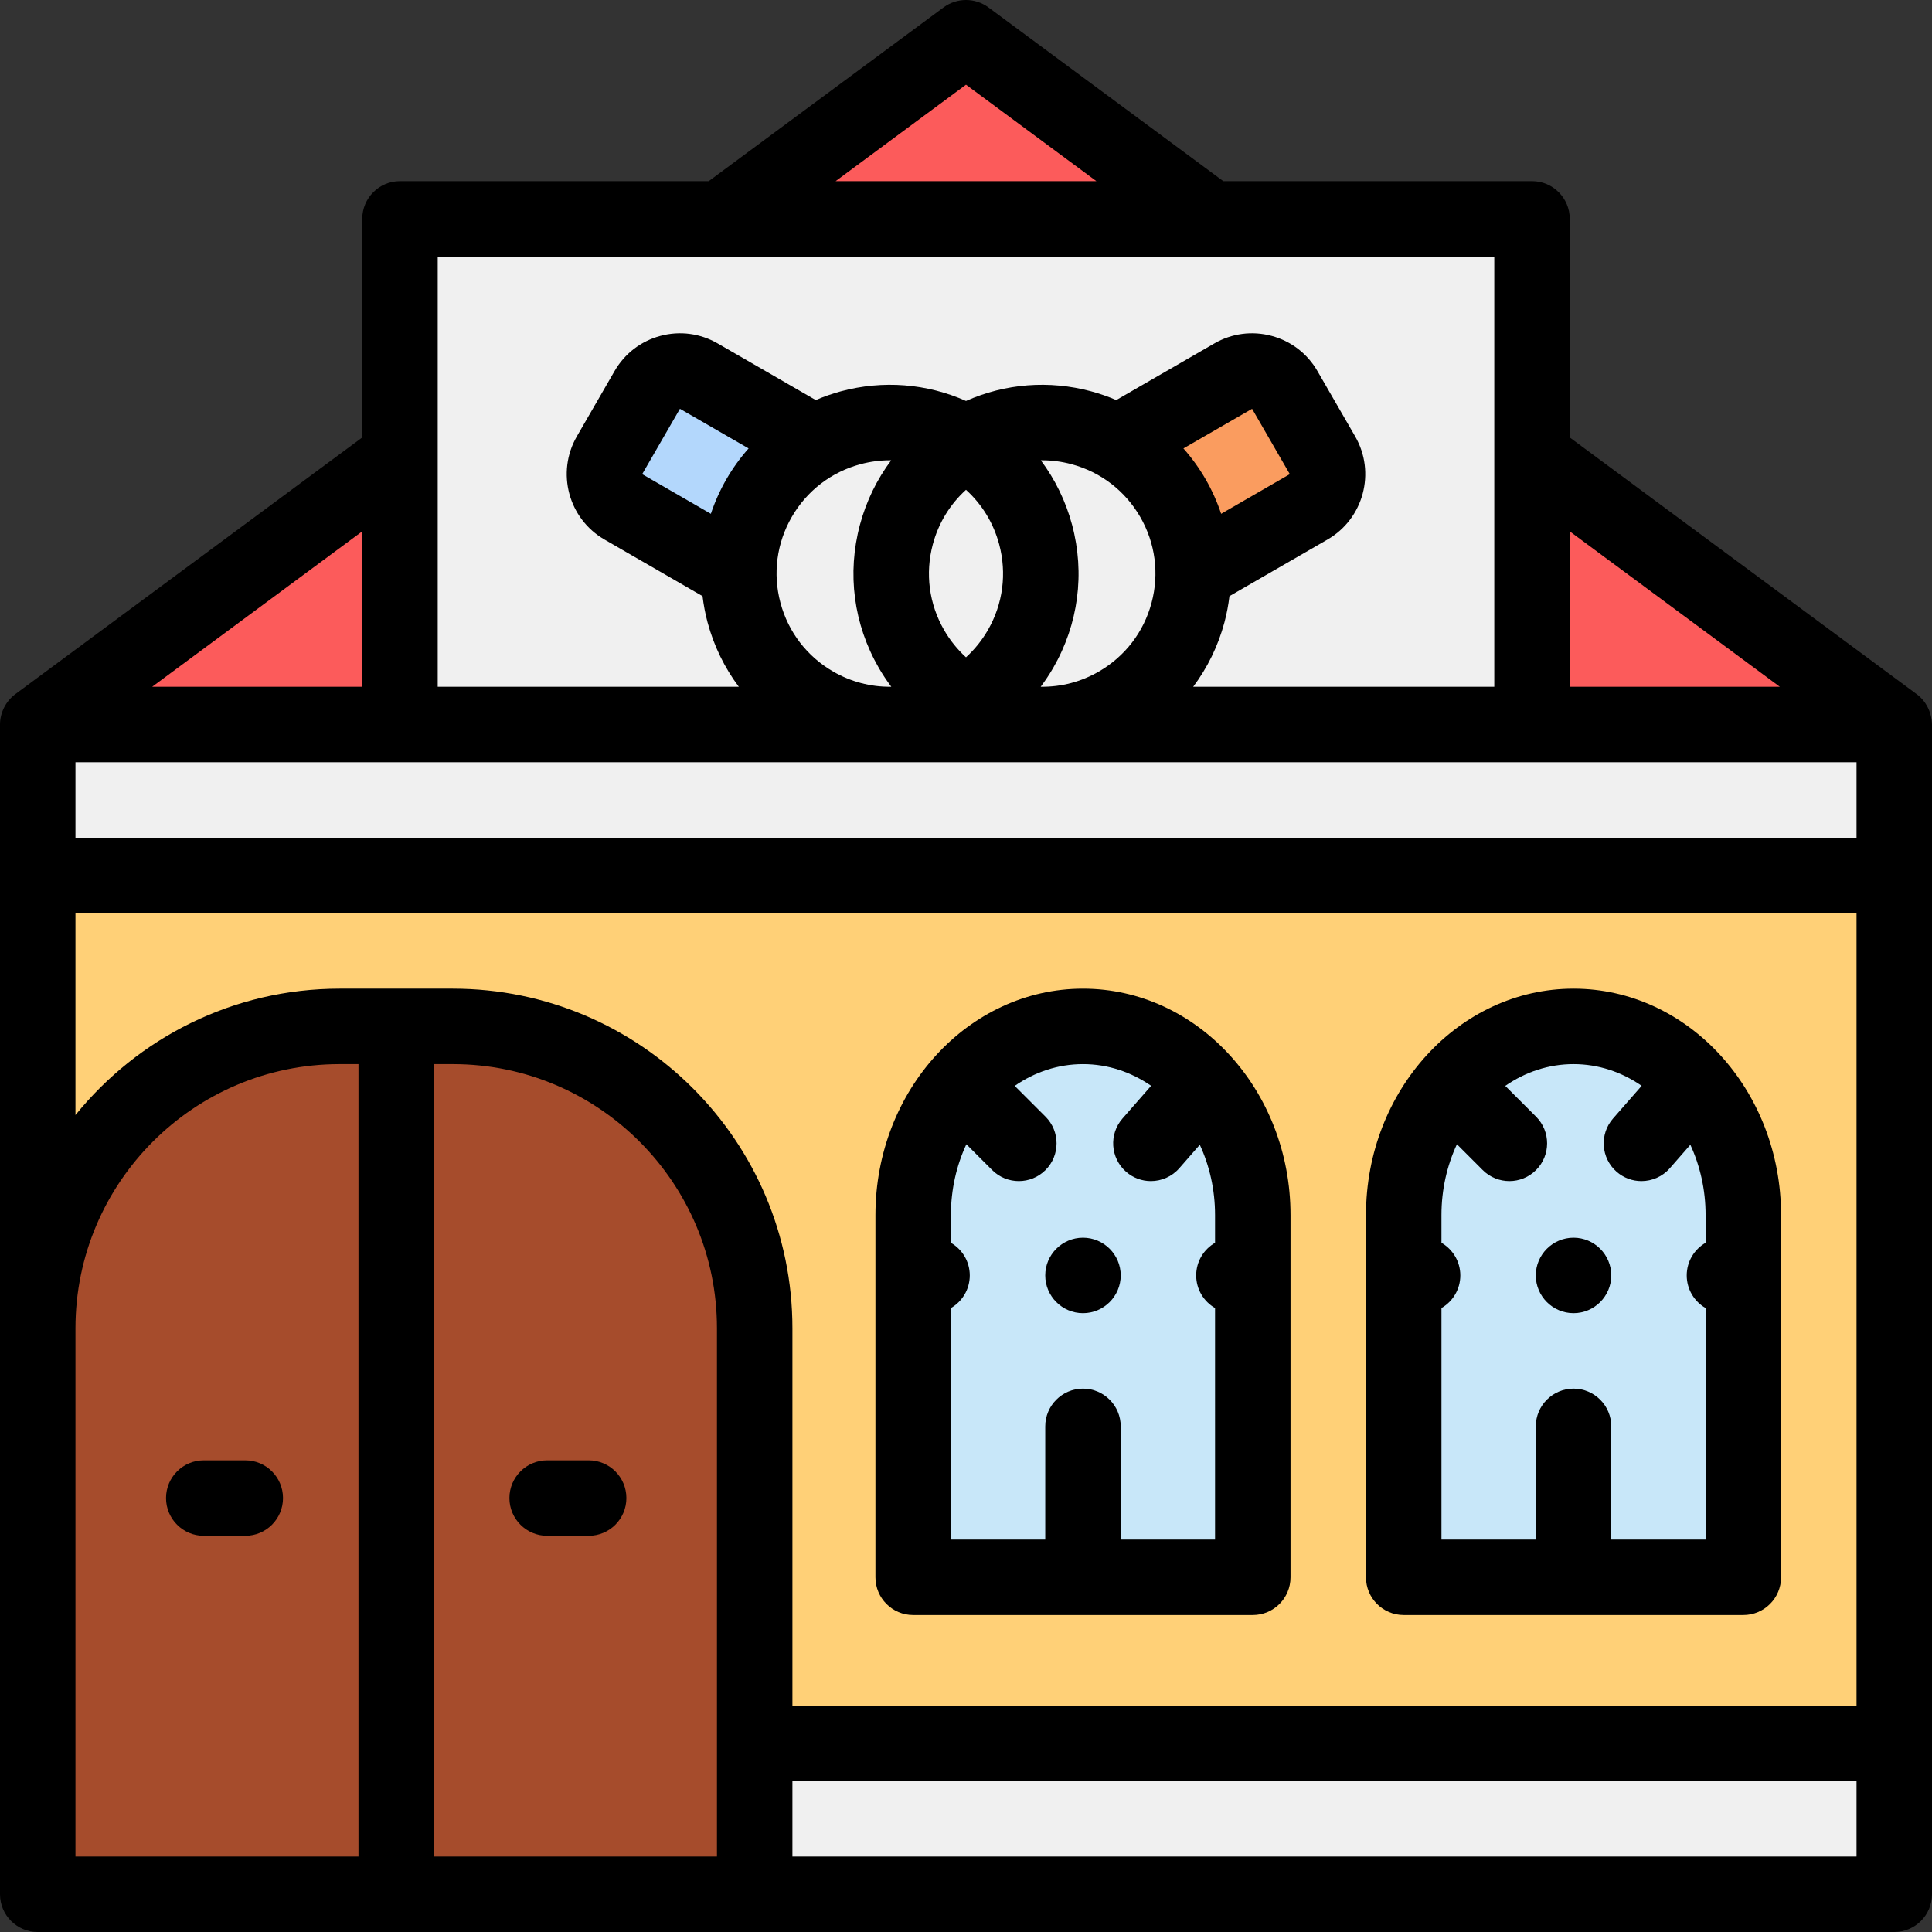
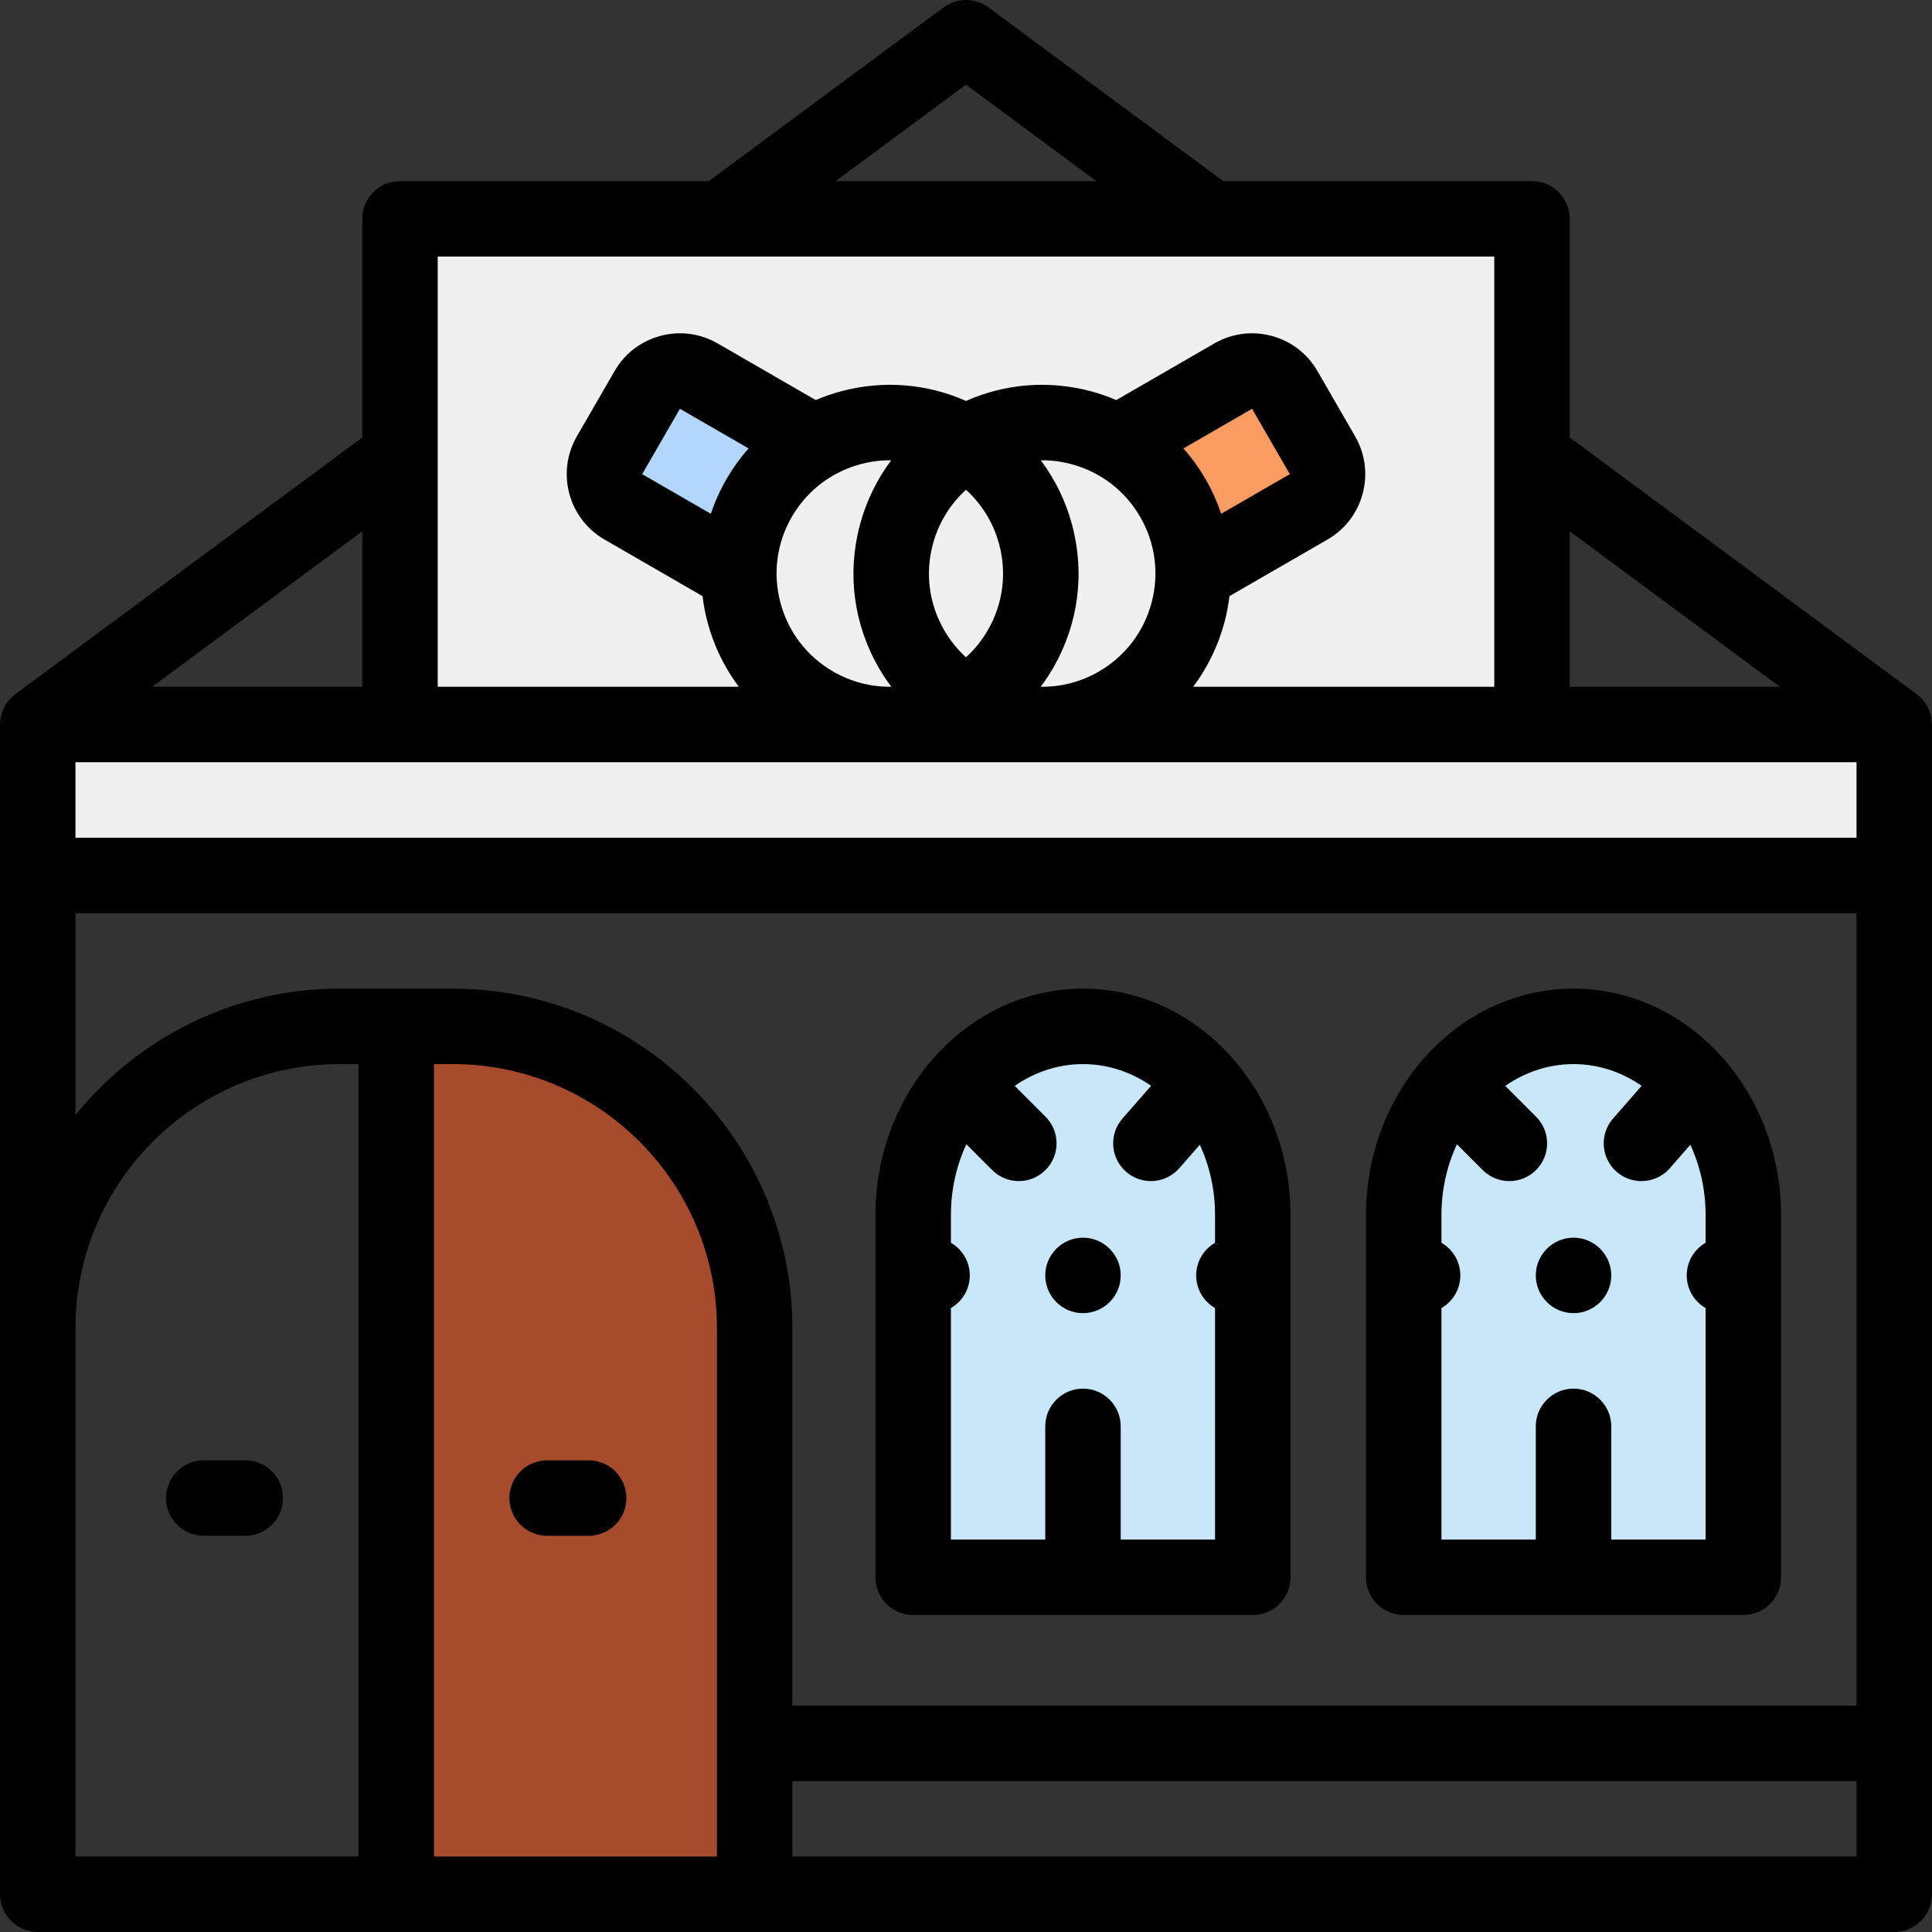
<svg xmlns="http://www.w3.org/2000/svg" version="1.1" id="Layer_1" x="0px" y="0px" viewBox="0 0 512 512" style="enable-background:new 0 0 512 512;" xml:space="preserve" width="512" height="512">
  <rect x="0" y="0" width="512" height="512" fill="#333333" stroke="none" />
  <g>
-     <rect x="10" y="232" style="fill:#FFD077;" width="492" height="230" />
    <path style="fill:#C8E7F9;" d="M287,272c-24.853,0-45,22.386-45,50v96h90v-96C332,294.386,311.853,272,287,272z" />
    <path style="fill:#C8E7F9;" d="M417,272c-24.853,0-45,22.386-45,50v96h90v-96C462,294.386,441.853,272,417,272z" />
-     <polygon style="fill:#FC5B5B;" points="10,192 256,10 502,192  " />
    <rect x="10" y="192" style="fill:#F0F0F0;" width="492" height="40" />
-     <rect x="190" y="462" style="fill:#F0F0F0;" width="312" height="40" />
-     <path style="fill:#A64C2C;" d="M10,502V352c0-44.183,35.817-80,80-80h15v230H10z" />
    <path style="fill:#A64C2C;" d="M105,502V272h15c44.183,0,80,35.817,80,80v150H105z" />
    <rect x="106" y="58" style="fill:#F0F0F0;" width="300" height="134" />
    <path style="fill:#B3D7FC;" d="M201.167,131.993c3.644-6.312,8.754-11.245,14.646-14.638l-30.627-17.682   c-4.783-2.761-10.899-1.123-13.66,3.66l-10,17.321c-2.761,4.783-1.123,10.899,3.66,13.66l30.627,17.682   C195.806,145.197,197.523,138.305,201.167,131.993z" />
    <path style="fill:#FA9C5F;" d="M310.833,131.993c-3.644-6.312-8.754-11.245-14.646-14.638l30.627-17.682   c4.783-2.761,10.899-1.123,13.66,3.66l10,17.321c2.761,4.783,1.123,10.899-3.66,13.66l-30.627,17.682   C316.194,145.197,314.477,138.305,310.833,131.993z" />
    <g>
      <path d="M372,428h90c5.523,0,10-4.477,10-10v-96c0-33.084-24.673-60-55-60s-55,26.916-55,60v96C362,423.523,366.477,428,372,428z     M382,346.651c2.986-1.73,5-4.952,5-8.651s-2.014-6.922-5-8.651V322c0-6.776,1.487-13.16,4.099-18.758l6.829,6.83    c1.953,1.953,4.512,2.929,7.071,2.929s5.119-0.976,7.071-2.929c3.905-3.905,3.905-10.237,0-14.143l-8.16-8.16    C404.193,284.109,410.385,282,417,282c6.602,0,12.782,2.102,18.058,5.748l-7.583,8.667c-3.637,4.156-3.215,10.474,0.941,14.111    c1.897,1.66,4.244,2.474,6.581,2.474c2.783,0,5.553-1.156,7.53-3.415l5.434-6.211c2.575,5.567,4.04,11.903,4.04,18.626v7.349    c-2.986,1.73-5,4.952-5,8.651s2.014,6.922,5,8.651V408h-25v-30c0-5.51-4.49-10-10-10c-5.51,0-10,4.49-10,10v30h-25V346.651z" />
      <path d="M417,348c5.51,0,10-4.49,10-10c0-5.51-4.49-10-10-10c-5.51,0-10,4.49-10,10C407,343.51,411.49,348,417,348z" />
      <path d="M242,428h90c5.523,0,10-4.477,10-10v-96c0-33.084-24.673-60-55-60s-55,26.916-55,60v96C232,423.523,236.477,428,242,428z     M252,346.651c2.986-1.73,5-4.952,5-8.651s-2.014-6.922-5-8.651V322c0-6.776,1.487-13.16,4.099-18.758l6.829,6.83    c1.953,1.953,4.512,2.929,7.071,2.929s5.119-0.976,7.071-2.929c3.905-3.905,3.905-10.237,0-14.143l-8.16-8.16    C274.193,284.109,280.385,282,287,282c6.602,0,12.782,2.102,18.058,5.748l-7.583,8.667c-3.637,4.156-3.215,10.474,0.941,14.111    c1.897,1.66,4.244,2.474,6.581,2.474c2.783,0,5.553-1.156,7.53-3.415l5.434-6.211c2.575,5.567,4.04,11.903,4.04,18.626v7.349    c-2.986,1.73-5,4.952-5,8.651s2.014,6.922,5,8.651V408h-25v-30c0-5.51-4.49-10-10-10c-5.51,0-10,4.49-10,10v30h-25V346.651z" />
      <path d="M287,348c5.51,0,10-4.49,10-10c0-5.51-4.49-10-10-10c-5.51,0-10,4.49-10,10C277,343.51,281.49,348,287,348z" />
      <path d="M156,387h-11c-5.523,0-10,4.477-10,10s4.477,10,10,10h11c5.523,0,10-4.477,10-10S161.523,387,156,387z" />
      <path d="M65,387H54c-5.523,0-10,4.477-10,10s4.477,10,10,10h11c5.523,0,10-4.477,10-10S70.523,387,65,387z" />
      <path d="M512,191.996c-0.072-3.118-1.5-6.149-4.052-8.035L416,115.934V58c0-5.523-4.477-10-10-10h-81.823L261.948,1.961    c-3.534-2.614-8.361-2.614-11.896,0L187.824,48H106c-5.523,0-10,4.477-10,10v57.935c0,0-91.902,67.993-91.948,68.026    C1.545,185.816,0.001,188.877,0,192v310c0,5.523,4.477,10,10,10h492c5.523,0,10-4.477,10-10C512,502,512,192.007,512,191.996z     M416,140.813L471.67,182H416V140.813z M256,22.439L290.549,48h-69.098L256,22.439z M116,68h280v114h-79.792    c3.777-5.039,6.601-10.799,8.28-17.065c0.617-2.304,1.046-4.626,1.33-6.952l25.996-15.009c9.55-5.515,12.833-17.771,7.32-27.32    l-10-17.321c-2.671-4.626-6.984-7.936-12.144-9.318c-5.16-1.382-10.549-0.673-15.176,1.998l-25.992,15.006    c-2.157-0.916-4.385-1.705-6.689-2.322c-11.15-2.987-22.726-2.06-33.132,2.557c-10.405-4.617-21.983-5.546-33.133-2.557    c-2.304,0.617-4.532,1.404-6.689,2.322l-25.992-15.006c-4.626-2.671-10.017-3.38-15.176-1.998    c-5.16,1.383-9.473,4.692-12.144,9.318l-10,17.321c-5.514,9.55-2.23,21.806,7.32,27.32l25.991,15.006    c0.283,2.327,0.717,4.65,1.335,6.955c1.679,6.266,4.503,12.026,8.28,17.065H116V68z M313.616,118.839l18.197-10.506l10,17.321    l-18.197,10.506c-1.059-3.175-2.438-6.248-4.124-9.167C317.808,124.075,315.836,121.344,313.616,118.839z M284.104,139.052    c-1.679-6.265-4.502-12.023-8.277-17.062c0.106-0.001,0.21-0.01,0.316-0.01c2.605,0,5.229,0.343,7.813,1.035    c7.74,2.074,14.209,7.038,18.216,13.978c4.007,6.94,5.071,15.024,2.997,22.765c-2.074,7.74-7.038,14.209-13.978,18.216    c-4.69,2.707-9.902,4.066-15.177,4.026h-0.22c1.191-1.594,2.305-3.257,3.315-5.007    C285.787,165.427,287.562,151.953,284.104,139.052z M261.789,166.993c-1.573,2.724-3.53,5.138-5.789,7.198    c-2.26-2.06-4.216-4.474-5.789-7.198c-4.007-6.939-5.071-15.024-2.997-22.764c1.511-5.639,4.561-10.597,8.786-14.426    c4.225,3.829,7.275,8.788,8.786,14.426C266.86,151.969,265.796,160.054,261.789,166.993z M232.891,176.993    c1.01,1.75,2.125,3.413,3.315,5.007h-0.205c-5.28,0.043-10.499-1.316-15.192-4.026c-6.94-4.007-11.904-10.476-13.978-18.216    c-2.074-7.74-1.01-15.825,2.997-22.765c4.007-6.939,10.476-11.903,18.216-13.978c2.584-0.692,5.207-1.035,7.813-1.035    c0.106,0,0.21,0.009,0.316,0.01c-3.776,5.038-6.599,10.797-8.277,17.062C224.438,151.953,226.213,165.427,232.891,176.993z     M198.384,118.839c-2.22,2.505-4.191,5.236-5.876,8.154c-1.685,2.919-3.064,5.992-4.124,9.167l-18.197-10.506l10-17.321    L198.384,118.839z M96,140.813V182H40.33L96,140.813z M95,492H20V352c0-38.598,31.402-70,70-70h5V492z M190,492h-75V282h5    c38.598,0,70,31.402,70,70V492z M492,492H210v-20h282V492z M492,452H210V352c0-49.626-40.374-90-90-90H90    c-28.245,0-53.487,13.082-70,33.501V242h472V452z M492,222H20v-20h472V222z" />
    </g>
  </g>
</svg>